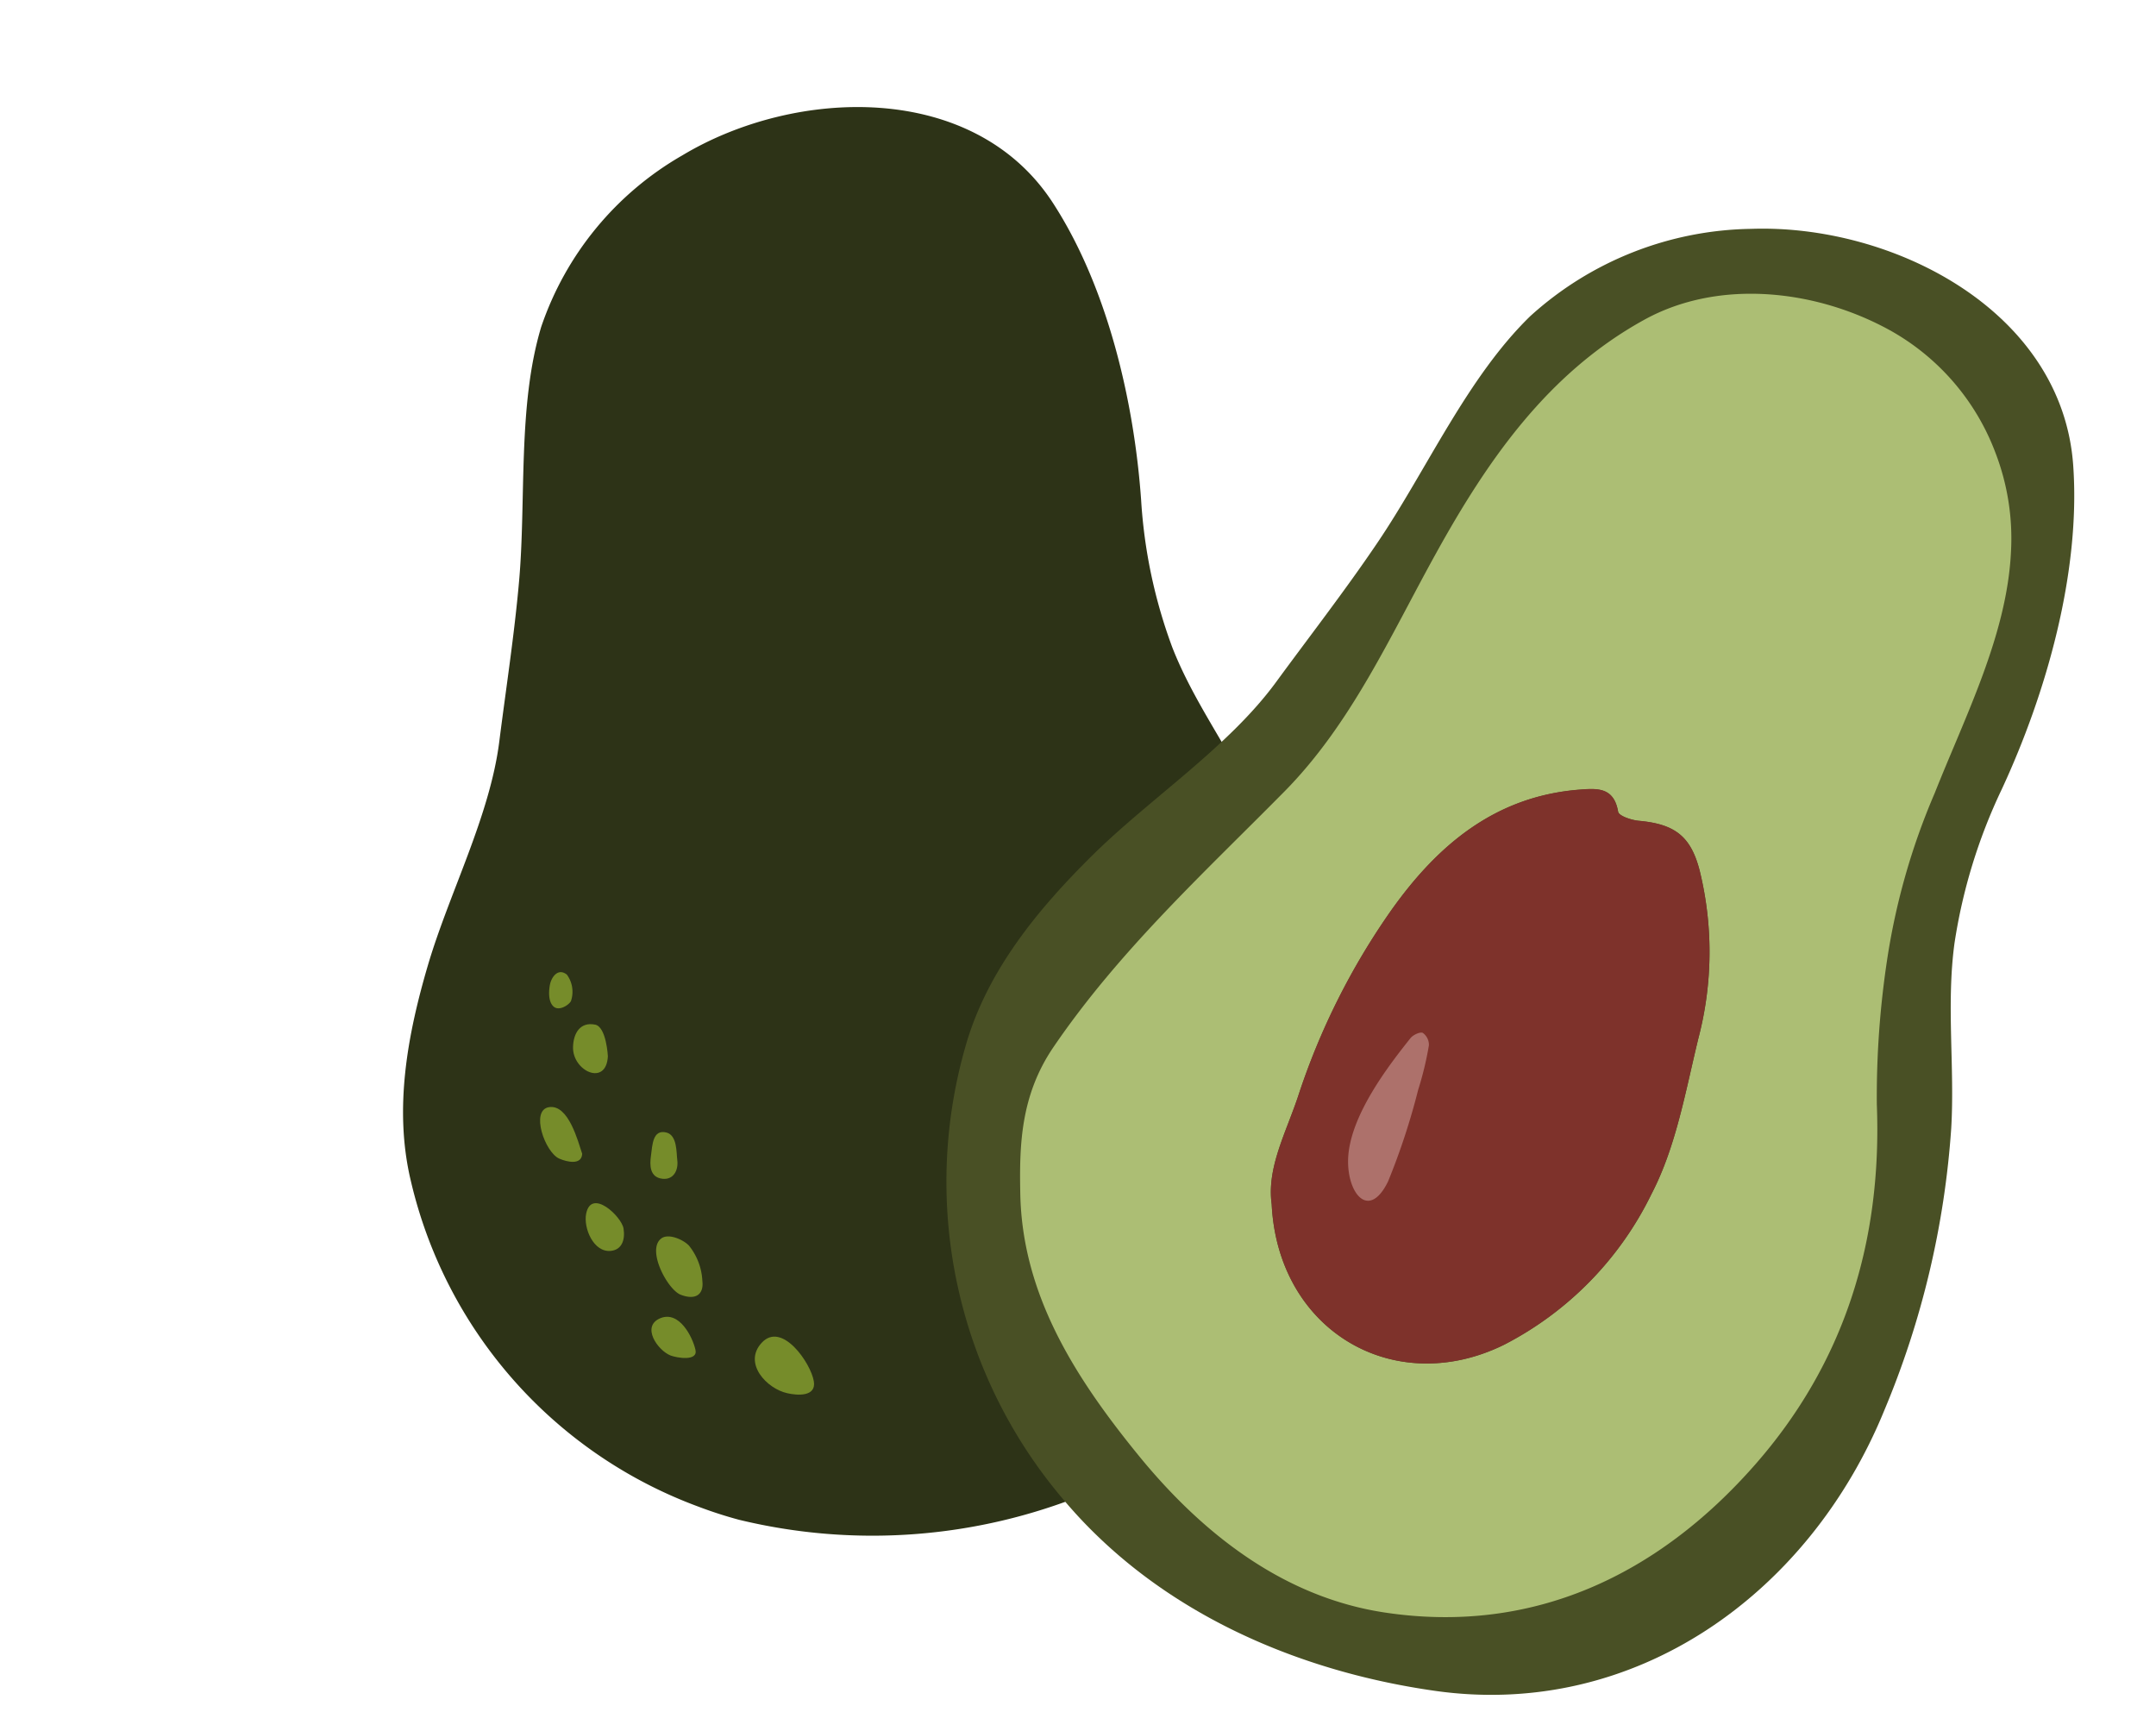
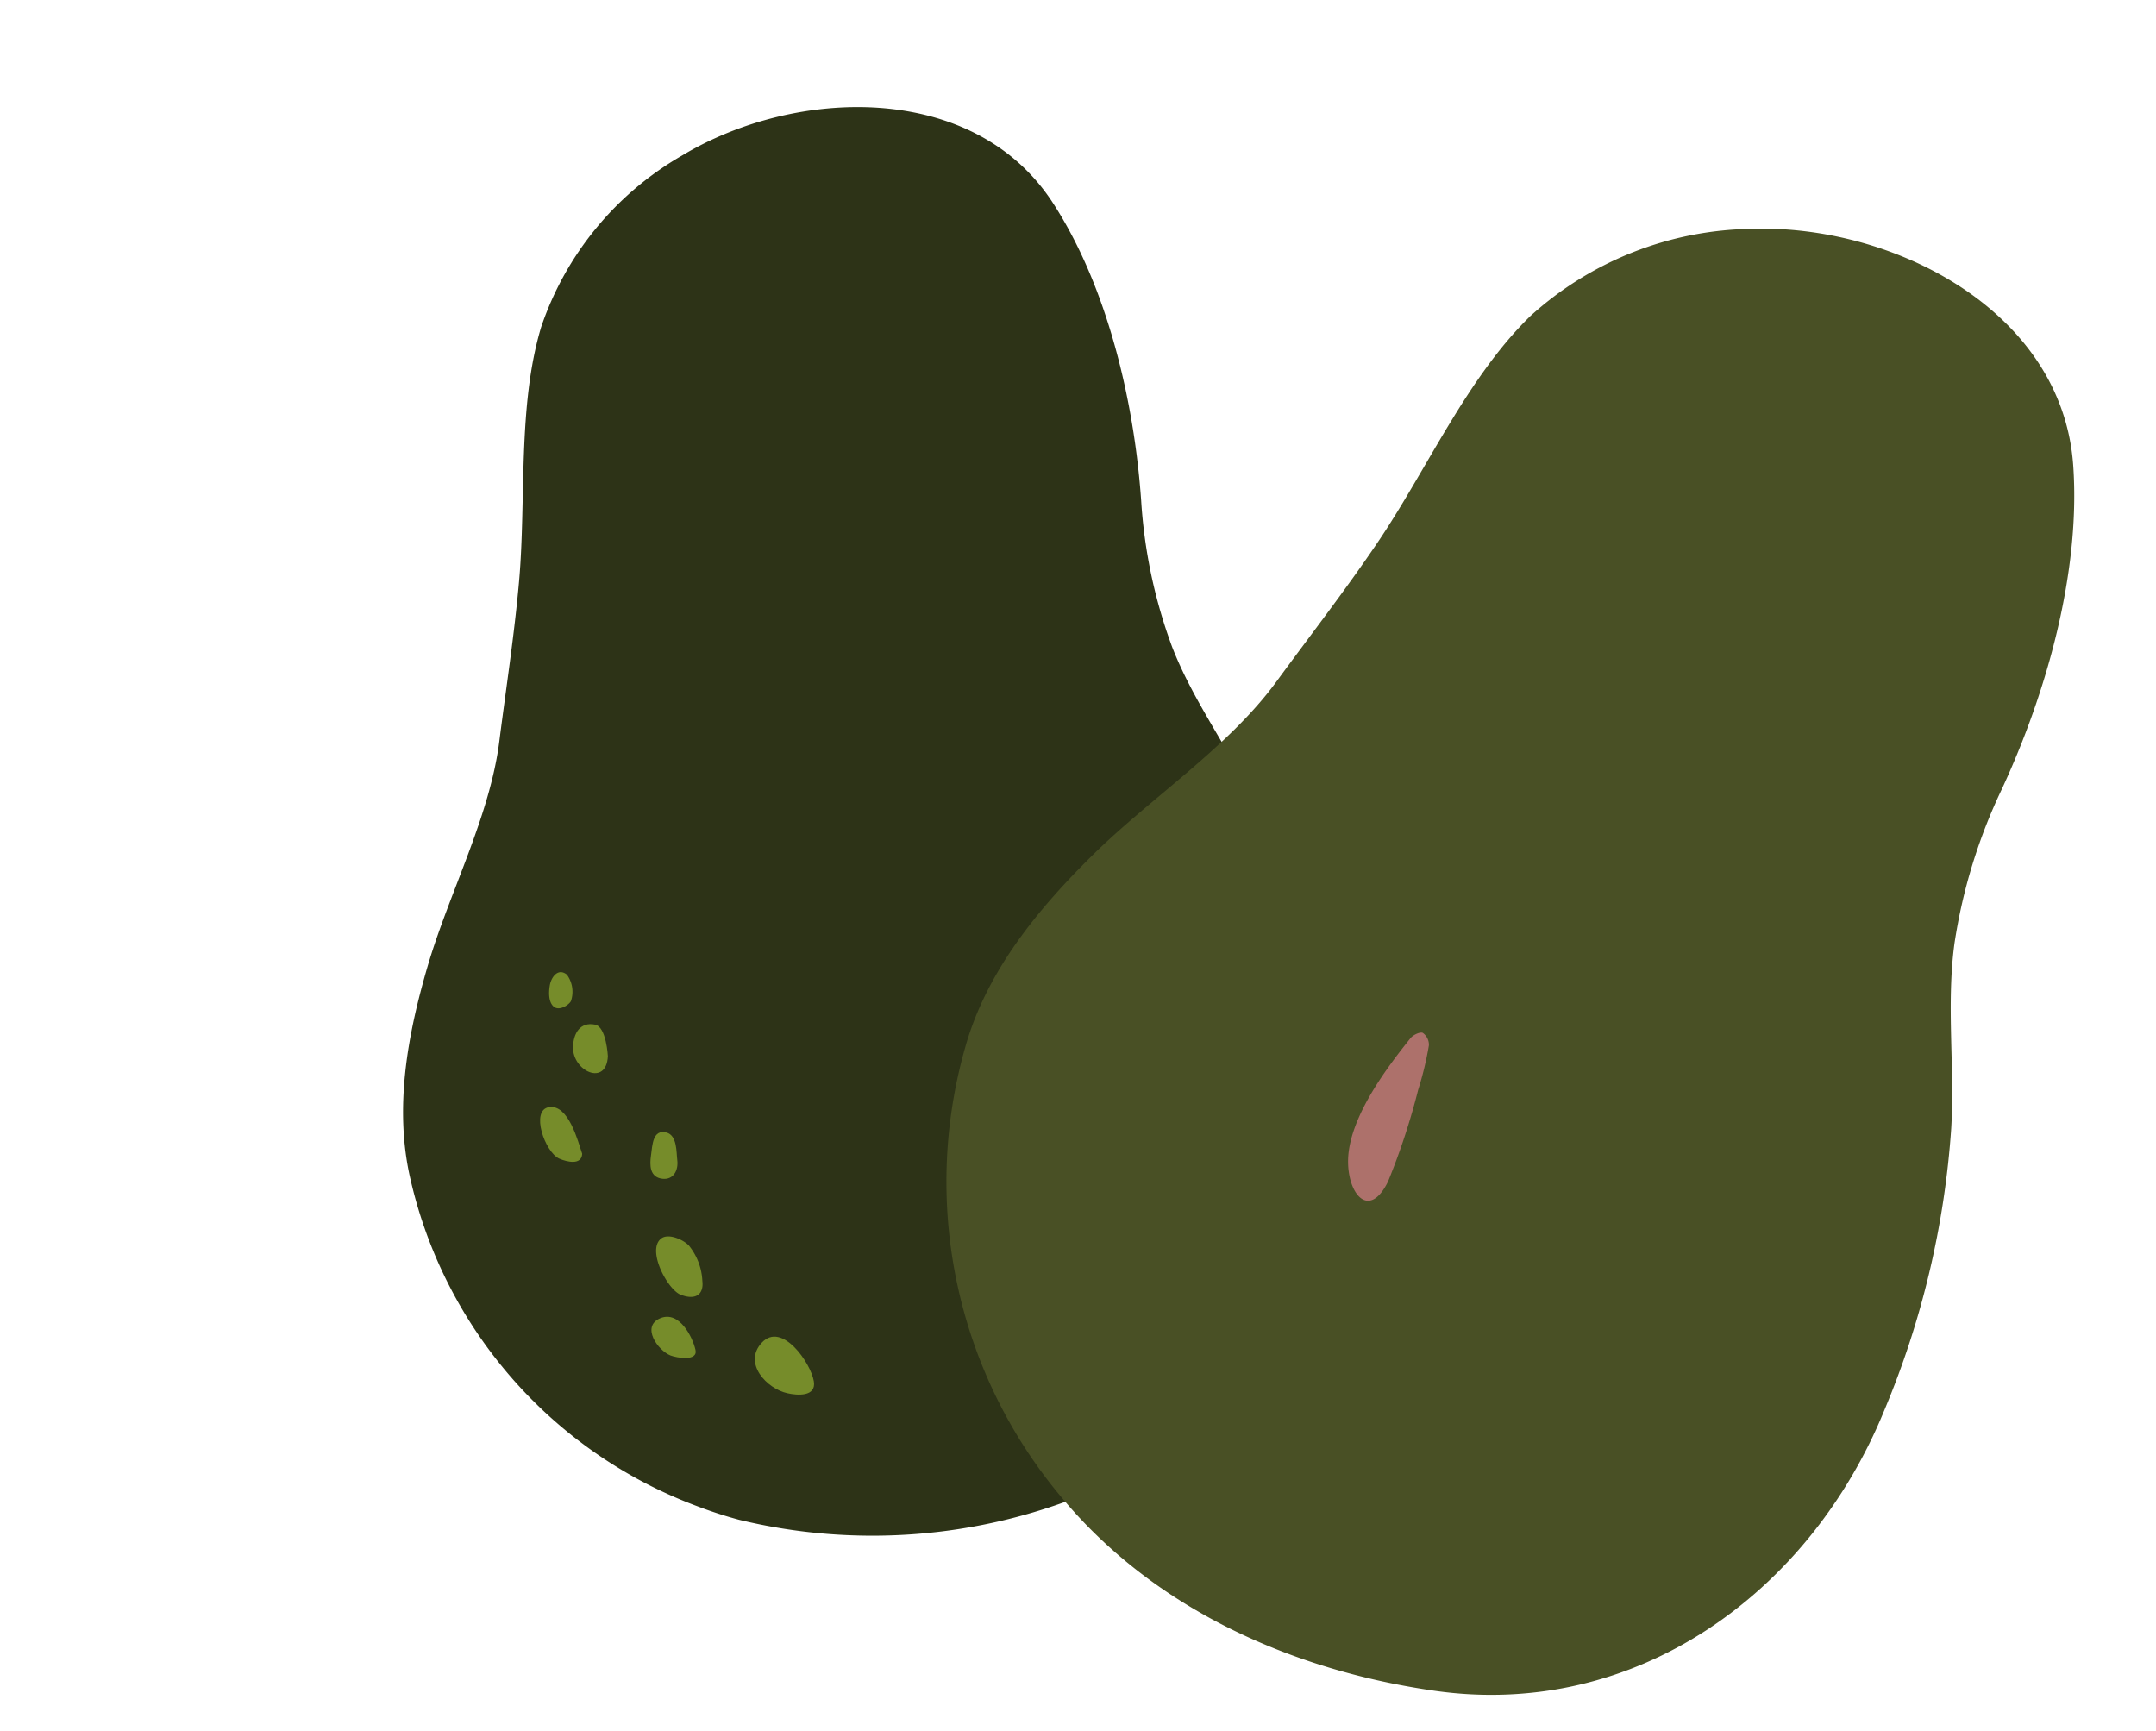
<svg xmlns="http://www.w3.org/2000/svg" width="118" height="94.747" viewBox="0 0 118 94.747">
  <g id="Group_1609" data-name="Group 1609" transform="translate(-1194.5 -1024.195)">
    <g id="Group_1469" data-name="Group 1469" transform="translate(1194.5 1024.195)">
      <g id="Group_1467" data-name="Group 1467" transform="translate(0 32.74) rotate(-33)">
        <path id="Path_8022" data-name="Path 8022" d="M6.459,64.328q-.793-.881-1.5-1.849A25.07,25.07,0,0,1,1.5,38.964c1.357-3.8,4.193-6.783,7.2-9.362,3.134-2.685,7.295-5,9.956-8.153,1.9-2.247,3.862-4.438,5.674-6.753,2.77-3.539,5.16-8.107,8.6-11.018A17.184,17.184,0,0,1,44.518.012c7.227.251,15.6,5.277,15.595,13.23,0,5.476-2.18,11.514-4.8,16.254a28.015,28.015,0,0,0-2.965,7.693c-.644,3.108-.423,6.283-.826,9.421a45.22,45.22,0,0,1-4.43,14.175C42.62,69.861,33.286,75.652,23.15,73.476A30.994,30.994,0,0,1,6.459,64.328Z" transform="translate(0 0)" fill="#2d3317" />
      </g>
      <g id="Group_1468" data-name="Group 1468" transform="translate(30.453 53.047) rotate(25)">
        <path id="Path_8719" data-name="Path 8719" d="M3.555,1.4C2.99.567.575-.858.077.689-.392,2.143,1.39,2.857,2.52,2.6,3.055,2.486,4.043,2.115,3.555,1.4Z" transform="translate(18.744 13.082)" fill="#768c2a" />
        <path id="Path_8720" data-name="Path 8720" d="M2.7,1.061C2.26.494,1-.505.239.3-.566,1.166.858,1.972,1.6,1.923,1.952,1.9,3.118,1.589,2.7,1.061Z" transform="translate(12.994 14.59)" fill="#768c2a" />
        <path id="Path_8721" data-name="Path 8721" d="M3.1,1.549A3.329,3.329,0,0,0,1.616.1C1.2-.068.309-.052.077.381c-.491.913,1.5,2.4,2.263,2.345C3.221,2.667,3.48,2.168,3.1,1.549Z" transform="translate(11.351 10.539)" fill="#768c2a" />
        <path id="Path_8722" data-name="Path 8722" d="M1.642,1.118c.309.486.275,1.086-.3,1.278C.676,2.618.394,2.029.234,1.5S-.3.159.47.01C1.074-.105,1.426.777,1.642,1.118Z" transform="translate(8.761 5.54)" fill="#768c2a" />
-         <path id="Path_8723" data-name="Path 8723" d="M2.236.687C1.867.138-.3-.593.036.811c.187.775,1.267,1.77,2.09,1.274C2.634,1.779,2.591,1.216,2.236.687Z" transform="translate(7.09 10.618)" fill="#768c2a" />
        <path id="Path_8724" data-name="Path 8724" d="M2.963,1.676C2.482,1.176,1.145-.471.242.13c-.876.583.845,2.341,1.7,2.317C2.38,2.436,3.21,2.273,2.963,1.676Z" transform="translate(2.581 6.876)" fill="#768c2a" />
        <path id="Path_8725" data-name="Path 8725" d="M.743.011c-.817.2-.878.938-.575,1.627.527,1.2,2.569,1.2,1.939-.354C2.107,1.284,1.355-.139.743.011Z" transform="translate(2.456 1.837)" fill="#768c2a" />
        <path id="Path_8726" data-name="Path 8726" d="M1.456,1.245A1.585,1.585,0,0,0,.642.021C.039-.123-.067.5.033.908c.1.394.325.906.7,1.007S1.436,1.491,1.456,1.245Z" transform="translate(0)" fill="#768c2a" />
      </g>
    </g>
    <g id="Group_1404" data-name="Group 1404" transform="translate(1242.822 1040.03) rotate(-4)">
      <path id="Path_8022-2" data-name="Path 8022" d="M6.91,68.827q-.849-.943-1.607-1.978a26.823,26.823,0,0,1-3.7-25.16c1.452-4.062,4.487-7.258,7.705-10.017,3.353-2.873,7.8-5.352,10.652-8.723,2.029-2.4,4.132-4.749,6.07-7.225C29,11.938,31.556,7.05,35.24,3.936A18.386,18.386,0,0,1,47.631.012c7.733.269,16.688,5.646,16.685,14.156,0,5.859-2.333,12.319-5.134,17.39a29.976,29.976,0,0,0-3.172,8.231c-.689,3.325-.452,6.722-.883,10.079a48.381,48.381,0,0,1-4.739,15.167C45.6,74.747,35.614,80.942,24.769,78.614,18.028,77.167,11.531,73.984,6.91,68.827Z" transform="translate(0 0)" fill="#495025" />
-       <path id="Path_8023" data-name="Path 8023" d="M56.56,15.116c-.536,4.517-3.107,8.758-5.087,12.883a37.042,37.042,0,0,0-3.246,8.973,50.175,50.175,0,0,0-1.1,7.782c-.227,7.464-2.727,13.968-8.02,19.213C33.362,69.659,26.292,72.4,18.33,70.63c-5.4-1.2-9.6-4.911-12.839-9.5C2.354,56.679-.264,51.937.021,46.358c.134-2.648.39-5.349,2.367-7.858,3.96-5.02,8.857-8.911,13.578-13.066,3.921-3.452,6.367-8.069,9.175-12.4,3.174-4.9,6.794-9.444,12.273-11.985,4.3-2,9.618-.967,13.472,1.565a12.834,12.834,0,0,1,5.2,7.016A13.061,13.061,0,0,1,56.56,15.116ZM13.706,47.9c-.144,6.947,5.954,11.1,12.152,8.563A18.266,18.266,0,0,0,34.482,48.8c1.523-2.486,2.249-5.486,3.153-8.315a18.635,18.635,0,0,0,.714-9.143c-.348-1.9-1.152-2.643-3.135-2.963-.4-.065-1.071-.341-1.094-.573-.137-1.352-1.032-1.363-2.024-1.354-4.621.039-7.949,2.472-10.726,5.85a38.462,38.462,0,0,0-5.813,9.827C14.736,44.107,13.574,45.9,13.706,47.9Z" transform="translate(4.028 3.523)" fill="#acbe74" />
-       <path id="Path_8024" data-name="Path 8024" d="M.01,21.458c-.132-2,1.029-3.8,1.85-5.781A38.466,38.466,0,0,1,7.674,5.851C10.451,2.473,13.779.041,18.4,0c.992-.009,1.888,0,2.024,1.354.023.232.693.508,1.094.573,1.983.32,2.787,1.067,3.135,2.963a18.636,18.636,0,0,1-.714,9.143c-.9,2.829-1.63,5.829-3.153,8.315a18.265,18.265,0,0,1-8.623,7.673C5.965,32.553-.133,28.405.01,21.458Z" transform="translate(17.724 29.969)" fill="#7e322b" />
      <path id="Path_8025" data-name="Path 8025" d="M.016,6.683C.23,4.283,2.671,1.593,3.891.26c.153-.167.554-.32.691-.236a.805.805,0,0,1,.285.7,17.878,17.878,0,0,1-.756,2.388,37.254,37.254,0,0,1-2,4.9C.93,10.04-.146,8.529.016,6.683Z" transform="translate(22.058 42.63)" fill="#ad716b" />
    </g>
  </g>
</svg>